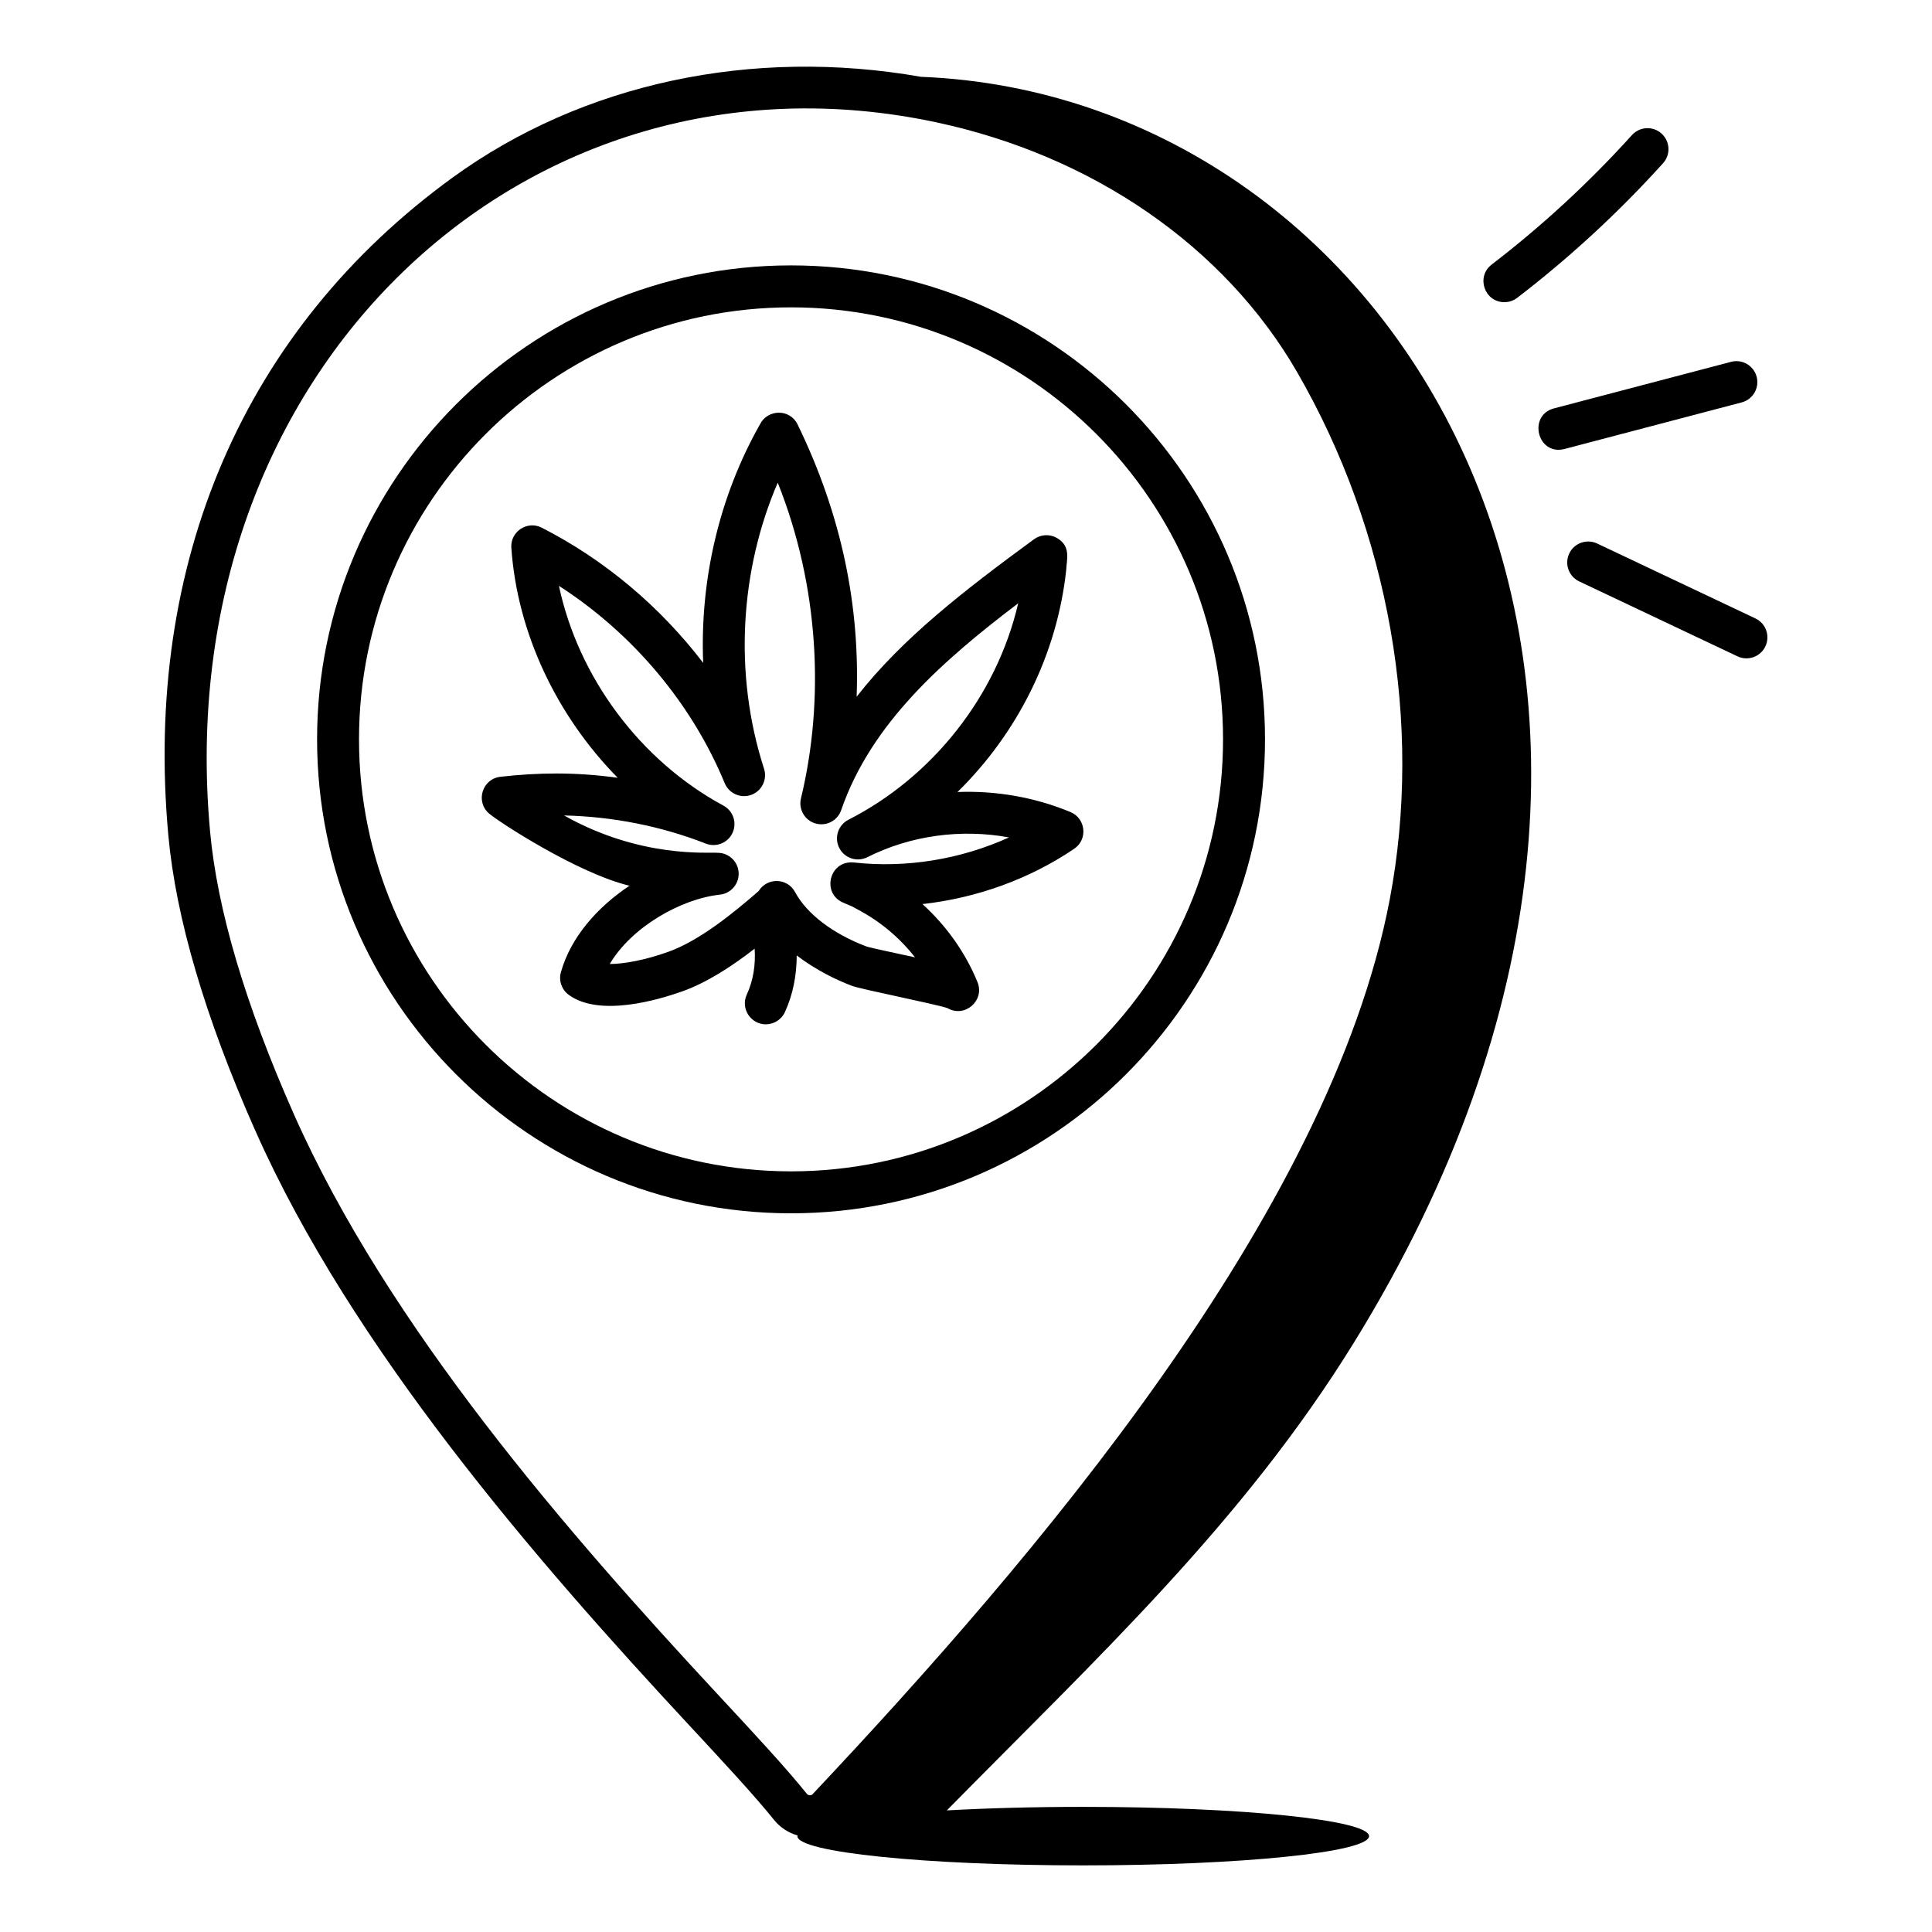
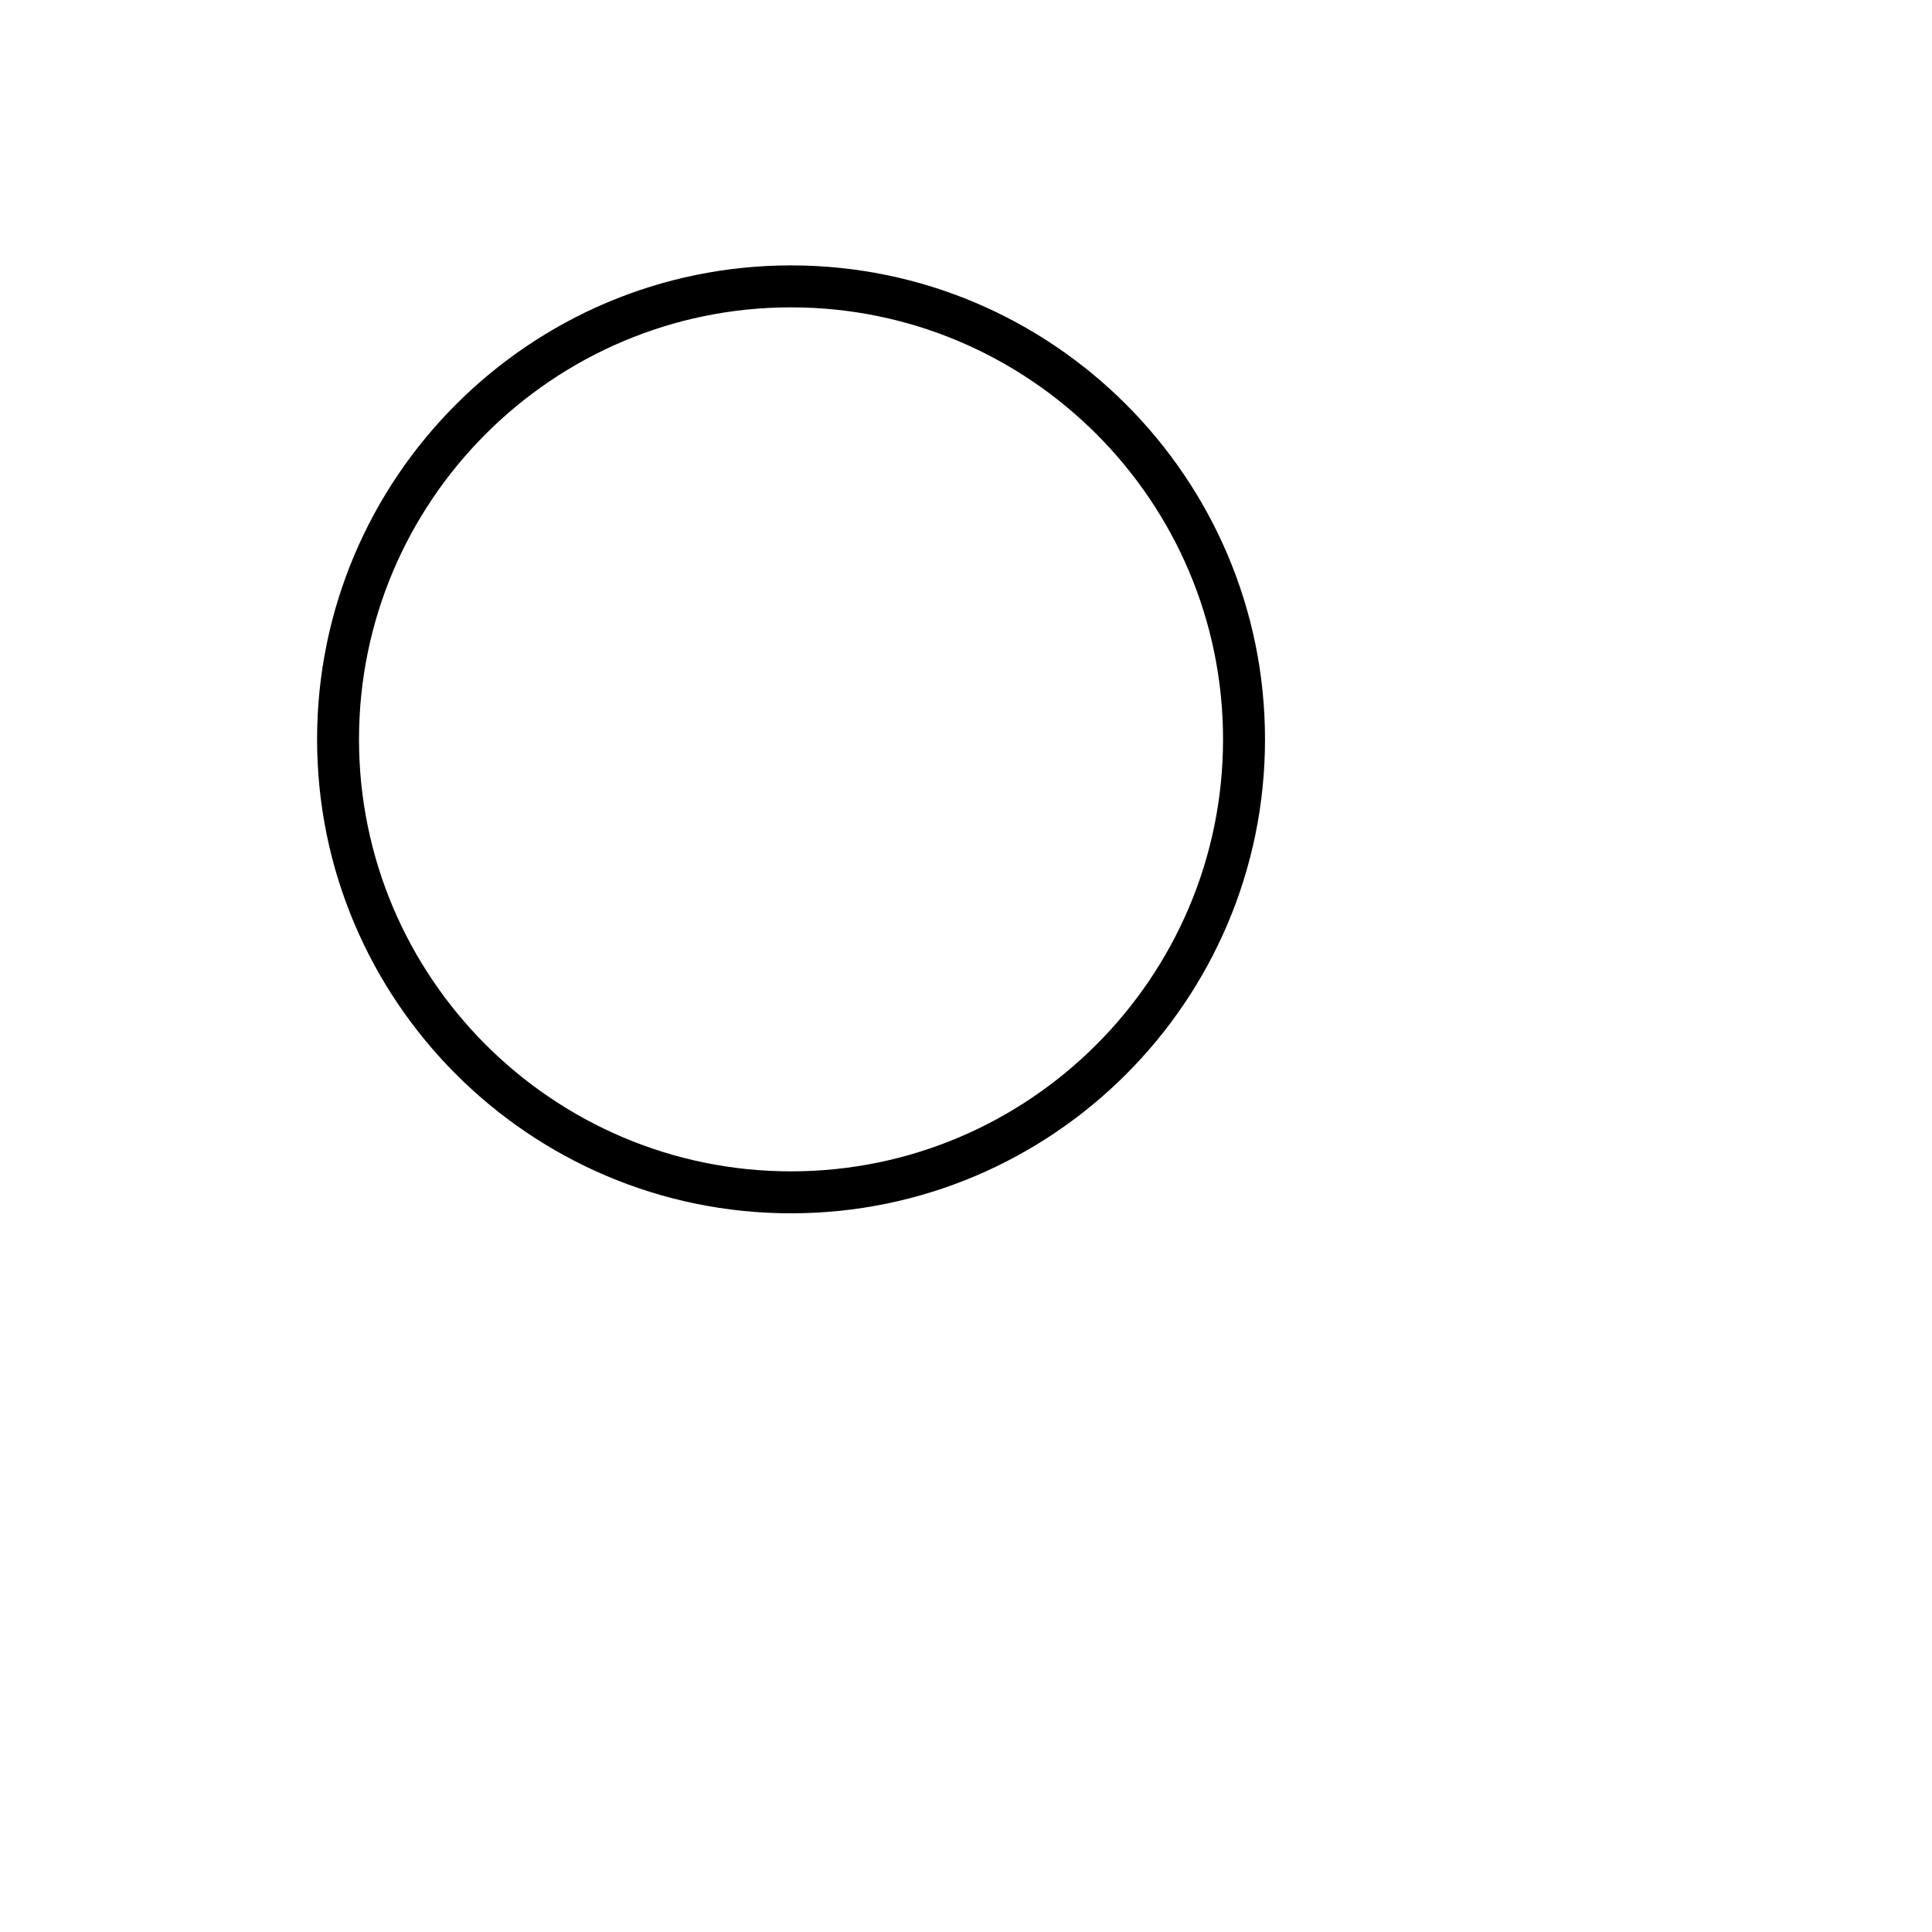
<svg xmlns="http://www.w3.org/2000/svg" fill="#000000" width="800px" height="800px" version="1.1" viewBox="144 144 512 512">
  <g>
-     <path d="m211.62 443.55h0.004c25.582 57.785 74.871 114.46 114.73 157.35 9.41 10.129 17.539 18.875 22.777 25.395 1.629 2.023 3.832 3.441 6.273 4.125-0.012 0.059-0.086 0.113-0.086 0.172 0 4.281 33.914 7.754 75.746 7.754s75.746-3.473 75.746-7.754-33.914-7.754-75.746-7.754c-13.09 0-25.402 0.34-36.141 0.938 39.492-40.172 78.281-76.008 107.91-124.02 108.3-175.5 12.043-330.37-114.75-335.4-44.773-7.867-89.688 1.684-124.13 26.691-55.215 40.09-81.969 102.01-75.34 174.35 2.008 21.906 9.746 48.207 23.008 78.164zm180.34-267.17c41.629 8.836 76.523 32.941 95.738 66.145 24.492 42.328 33.453 93.305 24.59 139.88-15.875 83.395-94.473 174.97-152.92 237.05-0.195 0.211-0.434 0.316-0.707 0.316-0.227 0.016-0.578-0.074-0.879-0.441-5.484-6.832-13.738-15.715-23.297-26.004-40.055-43.098-87.66-97.738-112.71-154.28h0.004c-12.77-28.848-20.207-53.969-22.105-74.676-11.195-122.17 83.754-211.03 192.29-187.99z" />
    <path d="m353.63 465.54c69.262 0 125.61-56.348 125.61-125.61 0-69.254-56.348-125.6-125.61-125.6-69.258 0-125.6 56.34-125.6 125.6 0 69.258 56.344 125.61 125.6 125.61zm0-240.09c63.133 0 114.49 51.355 114.49 114.48s-51.359 114.49-114.49 114.49c-63.129 0-114.49-51.363-114.49-114.49 0-63.125 51.359-114.48 114.49-114.48z" />
-     <path d="m310.82 378.73c-8.453 5.621-15.539 13.574-18.172 22.906-0.629 2.227 0.188 4.609 2.047 5.984 8.133 6.004 23.762 1.367 30.102-0.891 6.578-2.336 13.195-6.672 19.191-11.316 0.285 4.168-0.344 8.418-2.074 12.141-1.723 3.695 1.012 7.902 5.035 7.902 2.094 0 4.098-1.188 5.043-3.211 2.156-4.637 3.137-9.836 3.144-15.039 5.207 3.977 10.785 6.602 14.629 8.051 2.68 0.977 21.562 4.691 25.297 5.891 4.57 2.711 9.98-1.961 7.984-6.867-3.18-7.812-8.242-14.926-14.582-20.688 14.371-1.598 28.383-6.637 40.215-14.664 3.656-2.477 3.074-8.039-0.988-9.723-9.465-3.938-19.781-5.715-29.941-5.312 15.98-15.68 26.398-36.547 28.801-58.809 0.105-2.762 1.383-6.375-2.527-8.551-1.895-1.055-4.234-0.91-5.992 0.367-18.422 13.5-34.949 26.266-47.016 41.742 0.871-23.832-3.832-47.84-15.645-72.156-2.074-4.242-7.957-4.062-9.965-0.043-10.988 19.406-15.93 41.625-15.059 63.223-11.379-14.875-26.105-27.32-42.773-35.82-3.848-1.969-8.371 1.035-8.066 5.332 1.57 22.582 12.035 44.535 28.191 60.941-11.465-1.574-21.316-1.367-31.086-0.262-4.789 0.539-6.668 6.516-3.051 9.695 2.484 2.18 23.504 15.883 37.258 19.176zm20.238-11.164c2.727 1.062 5.828-0.168 7.066-2.836 1.238-2.664 0.188-5.832-2.398-7.227-22.164-11.98-38.465-34.094-43.605-58.246 19.477 12.531 35.191 31.113 43.93 52.289 1.145 2.758 4.262 4.125 7.051 3.098 2.801-1.027 4.289-4.082 3.375-6.926-8.184-25.348-6.254-52.852 3.633-75.805 10.934 27.398 12.48 57.461 6.152 83.676-0.699 2.879 0.996 5.801 3.844 6.637 2.863 0.832 5.852-0.723 6.812-3.523 8.008-23.219 27.293-39.902 46.918-54.828-5.766 24.77-22.883 46.117-45 57.375-2.723 1.391-3.812 4.731-2.426 7.461 1.379 2.727 4.711 3.836 7.453 2.453 11.492-5.781 24.871-7.562 37.535-5.238-12.754 5.801-27.207 8.191-41.172 6.641-6.484-0.59-8.566 8.23-2.742 10.656 0.848 0.348 1.664 0.723 2.332 1.004l0.004-0.008c1.297 0.824 9.457 4.277 16.672 13.492-4.223-0.926-11.676-2.488-12.848-2.871-8.93-3.379-15.836-8.641-18.953-14.441-2.035-3.793-7.398-3.894-9.629-0.273-7.008 6.121-15.887 13.254-23.992 16.133-6.176 2.207-11.75 3.199-15.48 3.219 5.754-9.797 18.867-17.27 29.207-18.387 2.973-0.324 5.16-2.945 4.945-5.926-0.211-2.914-2.637-5.16-5.539-5.16-2.285-0.238-20.371 1.57-40.723-9.898 12.891 0.293 25.73 2.824 37.578 7.461z" />
-     <path d="m546.07 222.93c13.883-10.648 26.891-22.652 38.66-35.676 2.055-2.277 1.879-5.789-0.398-7.852-2.273-2.055-5.781-1.883-7.852 0.398-11.316 12.523-23.824 24.07-37.18 34.316-4.188 3.211-1.93 9.965 3.387 9.965 1.18 0 2.371-0.379 3.383-1.152z" />
-     <path d="m605.57 250.64c2.969-0.781 4.742-3.82 3.965-6.785-0.781-2.965-3.801-4.746-6.785-3.965l-46.93 12.336c-7 1.844-4.414 12.633 2.828 10.75z" />
-     <path d="m562.51 298.08 41.938 19.855c2.781 1.312 6.09 0.129 7.398-2.641 1.312-2.777 0.129-6.094-2.644-7.402l-41.938-19.855c-2.766-1.301-6.09-0.129-7.398 2.641-1.312 2.781-0.129 6.094 2.644 7.402z" />
  </g>
</svg>